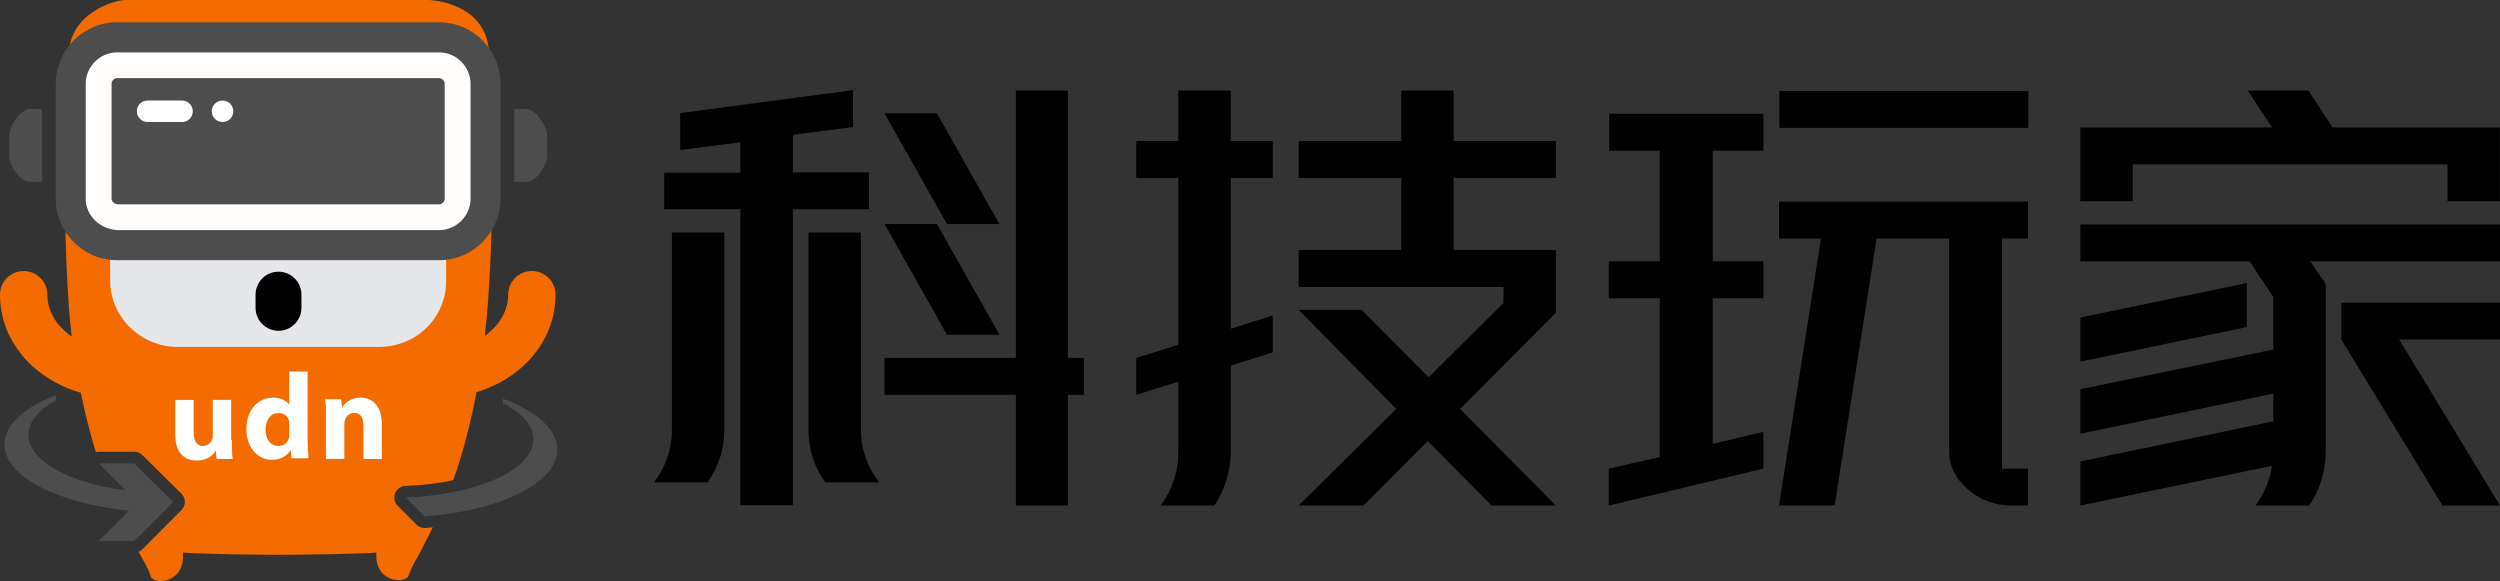
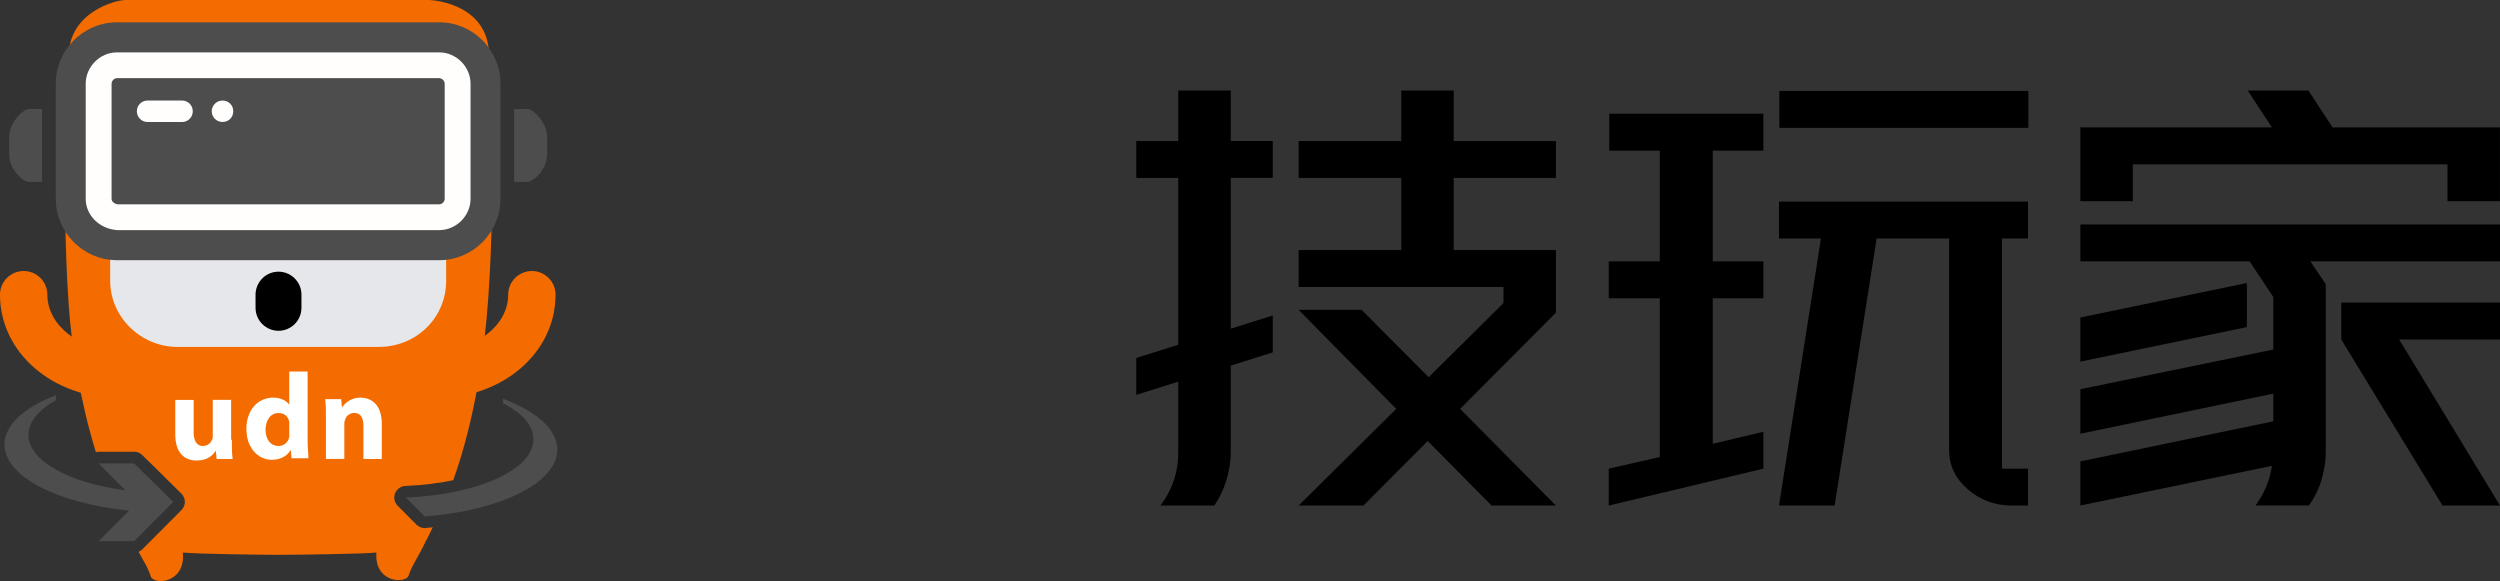
<svg xmlns="http://www.w3.org/2000/svg" id="_圖層_2" viewBox="0 0 344.17 80">
  <rect x="0" y="0" width="344.17" height="80" fill="#333333" stroke="none" />
  <defs>
    <style>.cls-1,.cls-2,.cls-3,.cls-4,.cls-5,.cls-6,.cls-7,.cls-8{stroke-width:0px;}.cls-1,.cls-5{fill:#4d4d4d;}.cls-2,.cls-8{fill:#f46c00;}.cls-3{fill:#e6e7eb;}.cls-5,.cls-8{fill-rule:evenodd;}.cls-6{fill:#fff;}.cls-7{fill:#fffefd;}</style>
  </defs>
  <g id="MORE">
-     <path class="cls-4" d="M91.44,23.78h10.49v-4.19l-8.29,1.05v-5.08l23.8-3.15v5.08l-8.29,1.05v5.19h10.49v5.08h-10.49v40.74h-7.22V28.8h-10.49v-5.08.05ZM99.72,32v27.11c0,2.72-.78,5.15-2.32,7.29h-7.35c1.63-2.17,2.45-4.6,2.45-7.29v-27.11h7.22ZM111.3,32h7.22v27.11c0,2.69.84,5.12,2.51,7.29h-7.41c-1.55-2.13-2.32-4.56-2.32-7.29v-27.11ZM139.85,12.46h7.16v36.82h2.2v5.08h-2.2v15.24h-7.16v-15.24h-18.08v-5.08h18.08V12.46ZM121.77,15.61h7.22l8.6,15.24h-7.22l-8.6-15.24ZM121.77,30.84h7.22l8.6,15.24h-7.22l-8.6-15.24Z" />
    <path class="cls-4" d="M169.43,12.46h-7.22v6.96h-5.78v5.08h5.78v22.96l-5.78,1.82v5.08l5.78-1.82v9.77c0,2.69-.82,5.12-2.45,7.29h7.41c.75-1.1,1.32-2.31,1.7-3.62.38-1.3.57-2.53.57-3.67v-11.98l5.78-1.82v-5.08l-5.78,1.82v-20.76h5.78v-5.08h-5.78v-6.96Z" />
    <polygon class="cls-4" points="214.2 24.5 214.2 19.42 200.13 19.42 200.13 12.46 192.91 12.46 192.91 19.42 178.78 19.42 178.78 24.5 192.91 24.5 192.91 34.43 178.78 34.43 178.78 39.51 206.98 39.51 206.98 41.72 196.68 51.93 187.45 42.66 178.78 42.66 192.22 56.29 178.78 69.6 187.7 69.6 196.55 60.71 205.34 69.6 214.2 69.6 201.01 56.29 214.2 43.04 214.2 39.51 214.2 39.01 214.2 34.43 200.13 34.43 200.13 24.5 214.2 24.5" />
    <path class="cls-4" d="M228.51,20.74h.06-7.03v-5.08h21.22v5.08h-6.97v15.24h6.97v5.08h-6.97v20.04l6.97-1.66v5.08l-21.29,5.08v-5.08l7.03-1.6v-21.86h-7.03v-5.08h7.03v-15.24ZM276.99,69.6c-2.35,0-4.38-.75-6.09-2.24-1.72-1.49-2.57-3.29-2.57-5.38v-29.15h-9.98l-5.78,36.77h-7.66l5.78-36.77h-5.78v-5.08h34.28v5.08h-3.58v31.69h3.58v5.08h-2.2ZM244.96,12.52h34.28v5.08h-34.28v-5.08Z" />
    <path class="cls-4" d="M286.4,22.62v-5.08h26.37l-3.33-5.08h8.35l3.33,5.08h23.04v10.16h-7.22v-5.08h-43.32v5.08h-7.22v-5.08ZM320.18,39.12v23.18c0,1.14-.19,2.37-.56,3.67-.38,1.31-.96,2.51-1.76,3.62h-7.35c1.21-1.62,1.97-3.44,2.26-5.46l-26.37,5.46v-6.07l26.56-5.52v-3.81l-26.56,5.52v-6.13l26.56-5.46v-7.23l-3.26-4.91h-23.3v-5.08h57.77v5.08h-26.12l2.14,3.15ZM309.32,45.03l-22.92,4.75v-6.07l22.92-4.75v6.07ZM330.29,46.74l13.88,22.86h-7.91l-13.94-22.86v-5.08h21.85v5.08h-13.88Z" />
    <path class="cls-1" d="M69.24,54.9v.6c2.69,1.4,4.19,3.1,4.19,5,0,4.2-7.78,7.6-17.55,8l2.59,2.6c10.37-.8,18.25-4.6,18.25-9.2,0-2.8-2.89-5.3-7.48-7Z" />
    <path class="cls-8" d="M58.59,72.7s-.08,0-.12,0c-.42,0-.83-.17-1.13-.47l-2.59-2.6c-.45-.45-.59-1.12-.36-1.71.23-.59.79-.99,1.42-1.02,2.41-.1,4.63-.38,6.59-.79,3.1-8.71,4.34-18.09,4.82-25.12,1.16-16.27.11-33.28.11-33.28,0-6.87-7.06-7.71-8.43-7.71H17.27c-1.37,0-7.8,1.69-7.8,7.71,0,0-1.16,17.96,0,34.44.4,5.59,1.51,12.9,3.73,20.1.12-.03.25-.06.38-.06h4.89c.42,0,.82.16,1.12.46l5.38,5.3c.3.3.47.71.48,1.13s-.17.84-.47,1.14l-5.38,5.4c-.15.15-.33.27-.52.35.65,1.18,1.37,2.33,1.67,3.37.42,1.27,4.85.95,4.42-3.28,1.9.21,11.06.32,13.06.32,1.79,0,11.91-.11,13.59-.32-.32,4.23,4.11,4.33,4.43,3.17.42-1.37,1.58-2.96,2.32-4.65.37-.64.67-1.33,1.01-1.99-.33.03-.65.07-.99.1Z" />
    <path class="cls-1" d="M13.58,63.8l3.69,3.7c-7.78-1-13.36-4.1-13.36-7.6,0-1.8,1.4-3.5,3.79-4.8v-.7c-4.39,1.7-7.08,4.1-7.08,6.8,0,4.4,7.28,8.1,17.15,9.1l-4.19,4.2h4.89l5.38-5.4-5.38-5.3h-4.89Z" />
    <path class="cls-3" d="M52.25,8.45h-27.81c-5.16,0-9.27,4.01-9.27,9.09v21.13c0,4.97,4.21,9.09,9.27,9.09h27.71c5.16,0,9.27-4.01,9.27-9.09v-21.13c.11-4.97-4.11-9.09-9.17-9.09Z" />
    <path class="cls-6" d="M31.92,60.55c0,1.06,0,1.9.11,2.64h-2.21l-.11-1.16h0c-.32.53-1.05,1.37-2.63,1.37-1.69,0-2.95-1.06-2.95-3.59v-4.75h2.53v4.44c0,1.16.42,1.9,1.26,1.9.74,0,1.16-.53,1.26-.85.11-.11.11-.32.11-.53v-4.97h2.53v5.49h.11Z" />
    <path class="cls-6" d="M39.82,59.6v.53c-.11.74-.74,1.27-1.47,1.27-1.05,0-1.79-.85-1.79-2.22,0-1.27.63-2.32,1.79-2.32.84,0,1.37.53,1.47,1.27v1.48ZM39.82,51.25v4.44h0c-.42-.53-1.16-.95-2.21-.95-2,0-3.69,1.58-3.69,4.33,0,2.54,1.58,4.23,3.48,4.23,1.05,0,2.11-.42,2.63-1.37h0l.11,1.16h2.32c0-.53-.11-1.48-.11-2.43v-9.51h-2.53v.11Z" />
    <path class="cls-6" d="M44.87,57.59c0-1.06,0-1.9-.11-2.64h2.21l.11,1.16h0c.32-.53,1.16-1.37,2.53-1.37,1.69,0,2.95,1.16,2.95,3.59v4.86h-2.53v-4.54c0-1.06-.32-1.8-1.26-1.8-.74,0-1.16.53-1.26.95-.11.21-.11.42-.11.63v4.75h-2.53s0-5.6,0-5.6Z" />
    <path class="cls-5" d="M60.47,35.82H16.11c-4.64,0-8.43-3.8-8.43-8.45v-15.85c0-4.65,3.79-8.45,8.43-8.45h44.36c4.64,0,8.43,3.8,8.43,8.45v15.85c0,4.65-3.79,8.45-8.43,8.45Z" />
    <path class="cls-7" d="M60.47,31.68H16.11c-2.47-.19-4.31-2.08-4.31-4.31v-15.85c0-2.34,1.97-4.31,4.31-4.31h44.36c2.33,0,4.31,1.97,4.31,4.31v15.85c0,2.34-1.97,4.31-4.31,4.31ZM16.11,10.76c-.39,0-.75.37-.75.76v15.85c0,.43.46.73.89.76h44.22c.39,0,.75-.37.75-.76v-15.85c0-.39-.37-.76-.75-.76H16.11Z" />
    <path class="cls-7" d="M25.06,16.8h-4.74c-.82,0-1.48-.66-1.48-1.48s.66-1.48,1.48-1.48h4.74c.82,0,1.48.66,1.48,1.48s-.66,1.48-1.48,1.48Z" />
    <path class="cls-7" d="M30.63,16.79c-.38,0-.76-.14-1.04-.42-.28-.28-.44-.66-.44-1.06,0-.38.16-.76.44-1.04.14-.14.3-.24.48-.32.36-.14.78-.14,1.14,0,.18.08.34.18.48.32.28.28.42.66.42,1.04,0,.4-.14.78-.42,1.06-.28.28-.66.42-1.06.42Z" />
    <path class="cls-4" d="M38.34,45.54h0c-1.69,0-3.16-1.37-3.16-3.17v-1.8c0-1.69,1.37-3.17,3.16-3.17h0c1.69,0,3.16,1.37,3.16,3.17v1.8c0,1.8-1.47,3.17-3.16,3.17Z" />
    <path class="cls-1" d="M5.79,25.04h-1.79c-.84,0-2.74-1.69-2.74-3.8v-2.43c0-1.9,1.9-3.8,2.74-3.8h1.79v10.04Z" />
    <path class="cls-1" d="M70.79,25.04h1.79c.84,0,2.74-1.69,2.74-3.8v-2.43c0-1.9-1.9-3.8-2.74-3.8h-1.79v10.04Z" />
    <path class="cls-2" d="M16.53,54.82c-9.27,0-16.53-6.26-16.53-14.25,0-1.8,1.46-3.26,3.26-3.26s3.26,1.46,3.26,3.26c0,4.26,4.49,7.73,10.02,7.73,1.8,0,3.26,1.46,3.26,3.26s-1.46,3.26-3.26,3.26Z" />
    <path class="cls-2" d="M59.94,54.82c-1.8,0-3.26-1.46-3.26-3.26s1.46-3.26,3.26-3.26c5.52,0,10.02-3.47,10.02-7.73,0-1.8,1.46-3.26,3.26-3.26s3.26,1.46,3.26,3.26c0,7.99-7.26,14.25-16.53,14.25Z" />
  </g>
</svg>